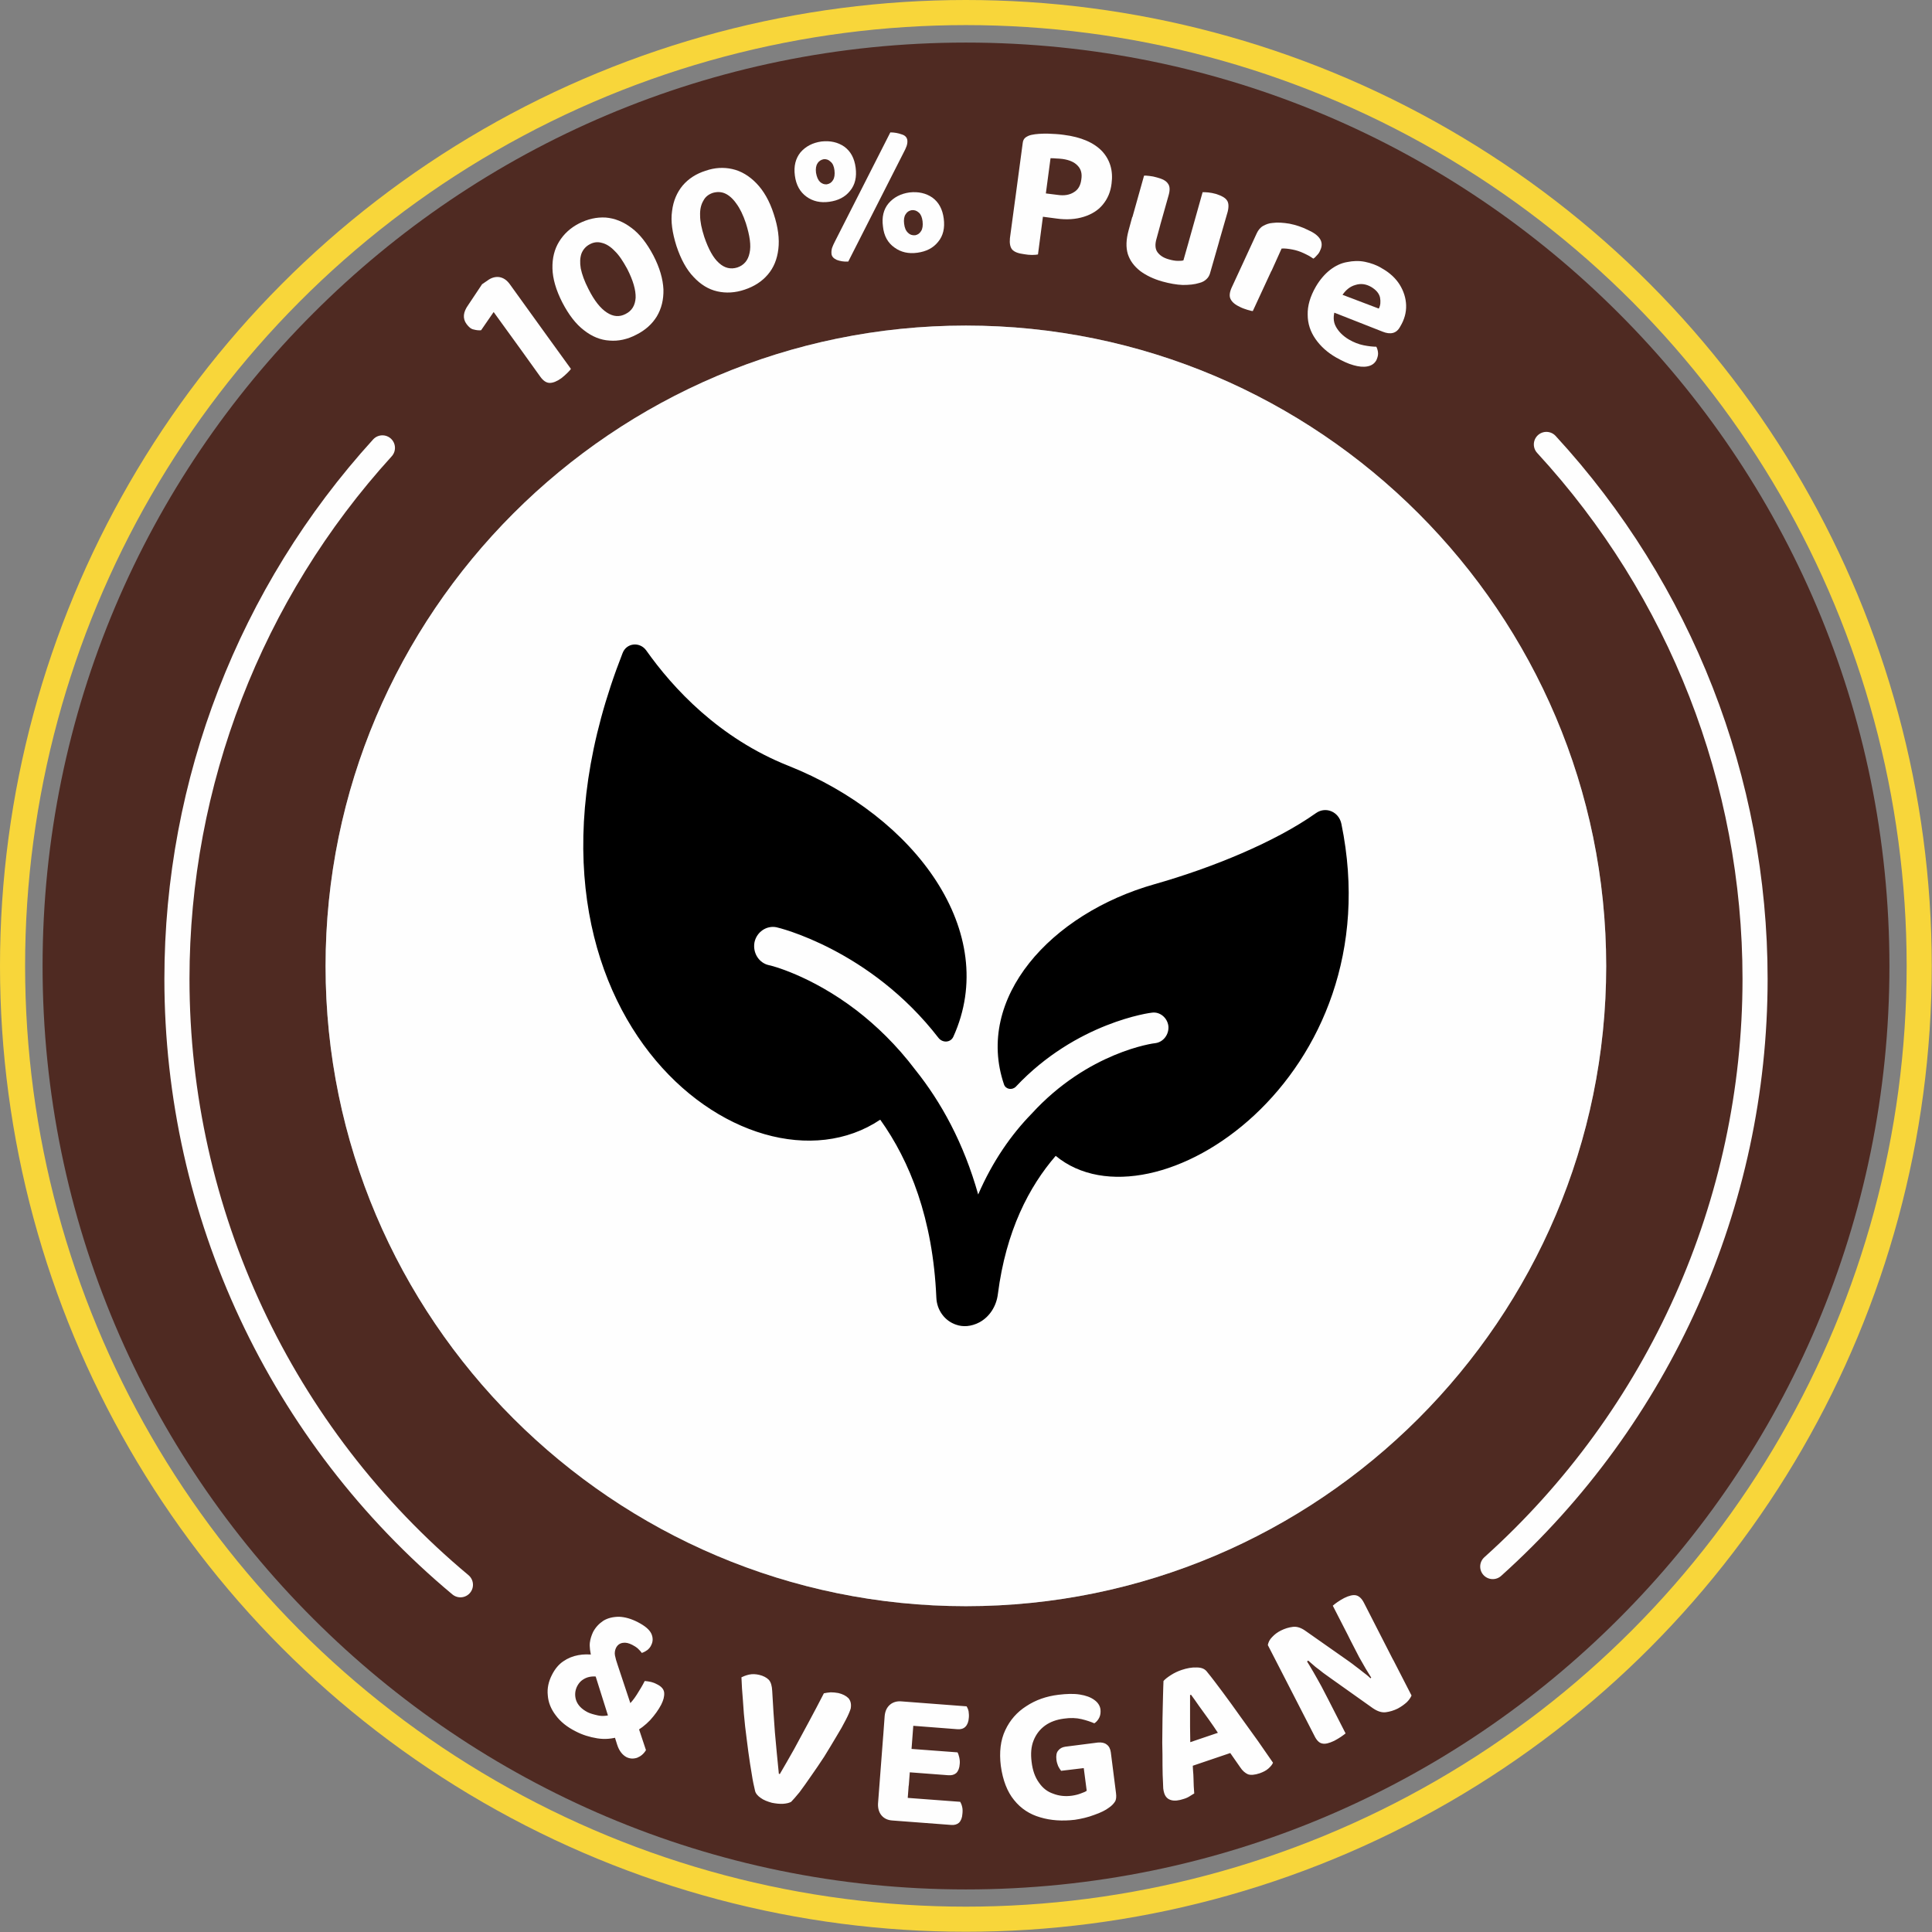
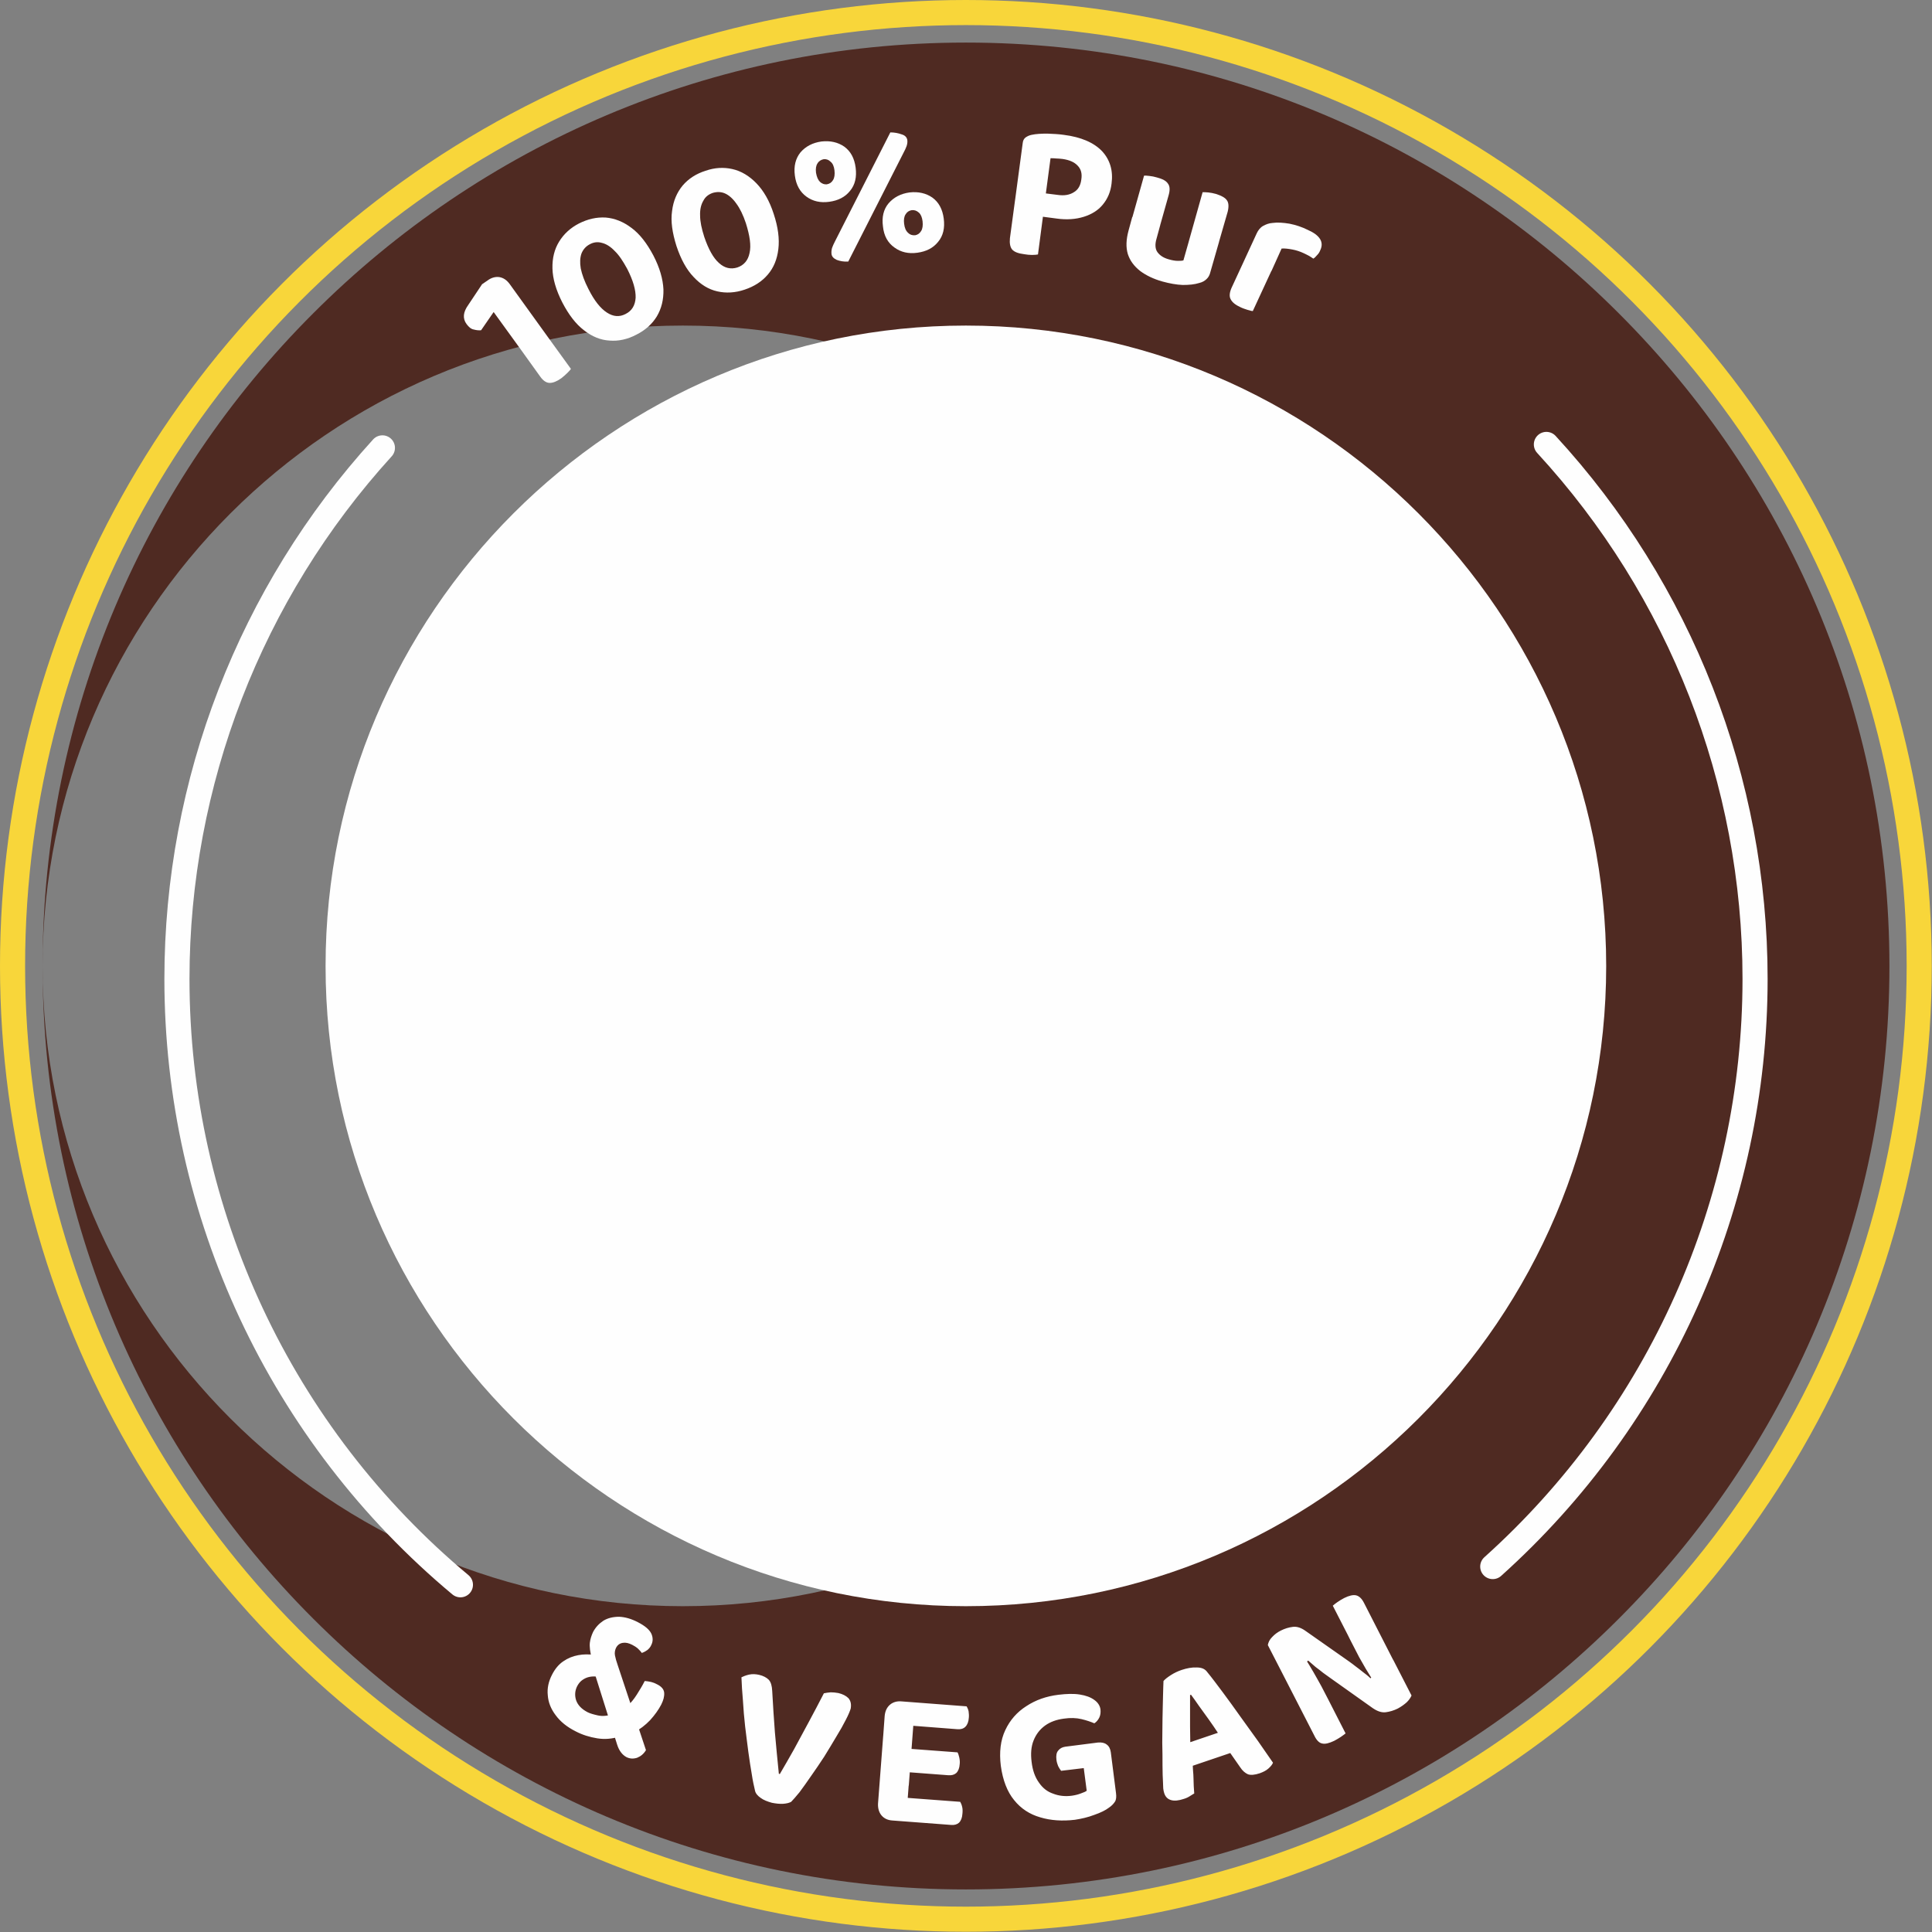
<svg xmlns="http://www.w3.org/2000/svg" viewBox="0 0 78.51 78.51" style="shape-rendering:geometricPrecision; text-rendering:geometricPrecision; image-rendering:optimizeQuality; fill-rule:evenodd; clip-rule:evenodd" height="614px" width="614px" xml:space="preserve">
  <rect x="0" y="0" width="78.51" height="78.51" fill="#808080" stroke="none" />
  <defs>
    <style type="text/css">       .str0 {stroke:#F8D63A;stroke-width:1.02;stroke-miterlimit:2.613}    .str1 {stroke:#FEFEFE;stroke-width:1.02;stroke-linecap:round;stroke-linejoin:round;stroke-miterlimit:2.613}    .fil0 {fill:none}    .fil4 {fill:none;fill-rule:nonzero}    .fil1 {fill:#4F2A22}    .fil2 {fill:#FEFEFE;fill-rule:nonzero}    .fil3 {fill:black;fill-rule:nonzero}     </style>
    <clipPath style="clip-rule:nonzero" id="id0">
-       <path d="M13.23 39.26c0,-14.35 11.68,-26.03 26.02,-26.03 14.35,0 26.02,11.68 26.02,26.03 0,14.34 -11.67,26.01 -26.02,26.01 -14.34,0 -26.02,-11.67 -26.02,-26.01z" />
-     </clipPath>
+       </clipPath>
  </defs>
  <g id="Layer_x0020_1">
    <circle r="38.74" cy="39.25" cx="39.25" class="fil0 str0" />
-     <path d="M1.73 39.26c0,-10.36 4.2,-19.74 11,-26.53 6.79,-6.8 16.17,-11 26.52,-11 10.36,0 19.74,4.2 26.53,11 6.8,6.79 11,16.17 11,26.53 0,10.35 -4.2,19.73 -11,26.52 -6.79,6.8 -16.17,11 -26.53,11 -10.35,0 -19.73,-4.21 -26.52,-11 -6.8,-6.79 -11,-16.17 -11,-26.52zm11.5 0c0,-14.35 11.68,-26.03 26.02,-26.03 14.35,0 26.02,11.68 26.02,26.03 0,14.34 -11.67,26.01 -26.02,26.01 -14.34,0 -26.02,-11.67 -26.02,-26.01z" class="fil1" />
+     <path d="M1.73 39.26c0,-10.36 4.2,-19.74 11,-26.53 6.79,-6.8 16.17,-11 26.52,-11 10.36,0 19.74,4.2 26.53,11 6.8,6.79 11,16.17 11,26.53 0,10.35 -4.2,19.73 -11,26.52 -6.79,6.8 -16.17,11 -26.53,11 -10.35,0 -19.73,-4.21 -26.52,-11 -6.8,-6.79 -11,-16.17 -11,-26.52zc0,-14.35 11.68,-26.03 26.02,-26.03 14.35,0 26.02,11.68 26.02,26.03 0,14.34 -11.67,26.01 -26.02,26.01 -14.34,0 -26.02,-11.67 -26.02,-26.01z" class="fil1" />
    <circle r="29.06" cy="39.25" cx="39.25" class="fil0" />
    <path d="M22.49 14.01l-0.96 0.7 -1.47 -2.03 -0.51 0.74c-0.09,0.01 -0.19,0 -0.3,-0.03 -0.11,-0.02 -0.2,-0.1 -0.29,-0.22 -0.17,-0.23 -0.14,-0.49 0.07,-0.78l0.56 -0.84 0.22 -0.15c0.16,-0.12 0.32,-0.16 0.48,-0.14 0.17,0.03 0.3,0.12 0.42,0.28l1.78 2.47zm-1.48 -0.02l0.96 -0.7 1.23 1.7c-0.03,0.05 -0.08,0.1 -0.15,0.17 -0.07,0.07 -0.15,0.14 -0.24,0.21 -0.18,0.13 -0.34,0.19 -0.47,0.19 -0.14,0 -0.27,-0.09 -0.39,-0.26l-0.94 -1.31z" class="fil2" />
    <path d="M25.49 10.93c-0.17,-0.31 -0.33,-0.56 -0.51,-0.73 -0.17,-0.18 -0.35,-0.29 -0.52,-0.33 -0.17,-0.05 -0.34,-0.03 -0.5,0.06 -0.15,0.08 -0.26,0.2 -0.33,0.37 -0.06,0.17 -0.07,0.37 -0.03,0.61 0.05,0.24 0.15,0.52 0.31,0.83 0.24,0.48 0.49,0.79 0.75,0.96 0.26,0.17 0.51,0.19 0.76,0.06 0.26,-0.13 0.39,-0.35 0.41,-0.66 0.01,-0.31 -0.1,-0.7 -0.34,-1.17zm0.37 2.67c-0.36,0.19 -0.73,0.27 -1.09,0.24 -0.36,-0.02 -0.71,-0.16 -1.04,-0.42 -0.33,-0.25 -0.62,-0.63 -0.88,-1.13 -0.26,-0.51 -0.39,-0.97 -0.4,-1.38 -0.01,-0.42 0.08,-0.78 0.27,-1.09 0.19,-0.31 0.46,-0.56 0.81,-0.74 0.36,-0.18 0.71,-0.26 1.08,-0.24 0.37,0.03 0.72,0.17 1.05,0.42 0.34,0.25 0.63,0.63 0.89,1.12 0.26,0.5 0.39,0.96 0.41,1.38 0.01,0.42 -0.08,0.78 -0.27,1.1 -0.19,0.31 -0.47,0.56 -0.83,0.74z" class="fil2" id="_1" />
    <path d="M30.31 9.07c-0.11,-0.33 -0.24,-0.6 -0.39,-0.8 -0.14,-0.2 -0.3,-0.34 -0.46,-0.41 -0.16,-0.07 -0.33,-0.07 -0.5,-0.02 -0.17,0.06 -0.3,0.16 -0.38,0.32 -0.09,0.15 -0.14,0.35 -0.13,0.6 0,0.24 0.06,0.53 0.17,0.87 0.17,0.5 0.37,0.86 0.6,1.06 0.23,0.21 0.48,0.26 0.74,0.18 0.27,-0.09 0.44,-0.29 0.5,-0.59 0.07,-0.3 0.01,-0.7 -0.15,-1.21zm-0.05 2.7c-0.38,0.13 -0.76,0.15 -1.11,0.07 -0.36,-0.08 -0.68,-0.28 -0.96,-0.58 -0.29,-0.3 -0.52,-0.72 -0.7,-1.26 -0.17,-0.54 -0.24,-1.01 -0.18,-1.42 0.05,-0.42 0.2,-0.76 0.43,-1.04 0.24,-0.28 0.55,-0.48 0.93,-0.6 0.37,-0.13 0.74,-0.15 1.09,-0.07 0.36,0.08 0.69,0.28 0.98,0.58 0.29,0.3 0.53,0.71 0.7,1.24 0.18,0.54 0.24,1.02 0.19,1.43 -0.05,0.42 -0.19,0.76 -0.43,1.04 -0.24,0.28 -0.55,0.48 -0.94,0.61z" class="fil2" id="_2" />
    <path d="M34.77 6.81c0.05,0.38 -0.02,0.7 -0.23,0.95 -0.2,0.25 -0.48,0.39 -0.84,0.44 -0.36,0.05 -0.67,-0.02 -0.93,-0.21 -0.26,-0.19 -0.42,-0.47 -0.47,-0.86 -0.05,-0.38 0.03,-0.69 0.23,-0.94 0.21,-0.24 0.49,-0.39 0.85,-0.44 0.36,-0.04 0.67,0.03 0.93,0.21 0.26,0.19 0.41,0.47 0.46,0.85zm-1.61 0.21c0.03,0.17 0.08,0.29 0.16,0.37 0.09,0.08 0.18,0.11 0.28,0.1 0.11,-0.02 0.19,-0.07 0.25,-0.17 0.06,-0.09 0.08,-0.23 0.06,-0.4 -0.02,-0.16 -0.07,-0.28 -0.16,-0.35 -0.08,-0.08 -0.17,-0.11 -0.28,-0.1 -0.1,0.02 -0.19,0.07 -0.25,0.17 -0.06,0.09 -0.08,0.22 -0.06,0.38zm0.77 2.79l2.25 -4.43c0.17,0 0.32,0.03 0.46,0.08 0.14,0.04 0.21,0.12 0.23,0.23 0.01,0.08 0,0.16 -0.03,0.25 -0.03,0.08 -0.07,0.17 -0.12,0.26l-2.25 4.43c-0.18,0.01 -0.34,-0.02 -0.47,-0.07 -0.13,-0.06 -0.2,-0.14 -0.21,-0.24 -0.01,-0.08 0,-0.16 0.02,-0.24 0.03,-0.09 0.07,-0.17 0.12,-0.27zm4.42 -0.93c0.05,0.38 -0.02,0.7 -0.23,0.95 -0.2,0.25 -0.48,0.39 -0.84,0.44 -0.36,0.05 -0.67,-0.02 -0.93,-0.21 -0.27,-0.19 -0.43,-0.47 -0.47,-0.86 -0.05,-0.37 0.02,-0.69 0.23,-0.94 0.21,-0.24 0.49,-0.39 0.85,-0.44 0.36,-0.04 0.67,0.03 0.93,0.21 0.26,0.19 0.41,0.47 0.46,0.85zm-1.61 0.21c0.02,0.17 0.07,0.29 0.16,0.37 0.08,0.08 0.18,0.11 0.29,0.1 0.1,-0.02 0.18,-0.07 0.24,-0.17 0.06,-0.09 0.08,-0.23 0.06,-0.4 -0.02,-0.16 -0.07,-0.28 -0.15,-0.35 -0.09,-0.08 -0.18,-0.11 -0.29,-0.1 -0.11,0.02 -0.19,0.07 -0.25,0.17 -0.06,0.09 -0.08,0.22 -0.06,0.38z" class="fil2" id="_3" />
    <path d="M42.5 7.86l0.48 0.06c0.27,0.04 0.49,0 0.66,-0.11 0.17,-0.1 0.27,-0.27 0.3,-0.51 0.04,-0.24 -0.01,-0.43 -0.15,-0.57 -0.13,-0.14 -0.33,-0.23 -0.61,-0.27 -0.1,-0.01 -0.18,-0.02 -0.26,-0.02 -0.08,-0.01 -0.15,-0.01 -0.23,-0.01l-0.19 1.43zm0.43 1.02l-1.75 -0.23 0.38 -2.84c0.01,-0.1 0.05,-0.17 0.11,-0.22 0.07,-0.05 0.15,-0.09 0.25,-0.11 0.18,-0.04 0.4,-0.05 0.64,-0.05 0.25,0.01 0.47,0.02 0.67,0.05 0.71,0.09 1.23,0.32 1.56,0.67 0.32,0.35 0.45,0.79 0.38,1.31 -0.04,0.34 -0.16,0.62 -0.36,0.86 -0.19,0.23 -0.45,0.39 -0.77,0.49 -0.32,0.1 -0.69,0.13 -1.11,0.07zm-1.68 -0.76l1.2 0.16 -0.27 2.06c-0.05,0.01 -0.13,0.02 -0.24,0.02 -0.1,0 -0.21,-0.01 -0.32,-0.03 -0.24,-0.03 -0.4,-0.09 -0.49,-0.19 -0.08,-0.1 -0.11,-0.25 -0.09,-0.46l0.21 -1.56z" class="fil2" id="_4" />
    <path d="M45.86 9.37l0.15 -0.55 1.14 0.32 -0.15 0.55c-0.07,0.23 -0.06,0.42 0.03,0.55 0.1,0.14 0.25,0.24 0.47,0.3 0.14,0.04 0.26,0.06 0.36,0.06 0.1,0 0.17,0 0.23,-0.02l0.31 -1.09 1.14 0.33 -0.35 1.22c-0.03,0.13 -0.08,0.23 -0.16,0.3 -0.07,0.07 -0.17,0.13 -0.3,0.16 -0.19,0.06 -0.41,0.08 -0.67,0.08 -0.25,-0.01 -0.53,-0.06 -0.82,-0.14 -0.36,-0.1 -0.67,-0.25 -0.91,-0.43 -0.24,-0.19 -0.41,-0.41 -0.5,-0.69 -0.08,-0.27 -0.07,-0.58 0.03,-0.95zm3.58 0.79l-1.14 -0.32 0.57 -2.03c0.06,0 0.13,0 0.23,0.01 0.1,0.01 0.2,0.03 0.31,0.06 0.22,0.07 0.37,0.15 0.44,0.25 0.08,0.1 0.09,0.26 0.04,0.47l-0.45 1.56zm-2.39 -0.67l-1.13 -0.32 0.57 -2.03c0.05,-0.01 0.12,0 0.22,0.01 0.1,0.01 0.2,0.03 0.3,0.06 0.23,0.06 0.38,0.14 0.45,0.25 0.08,0.1 0.09,0.26 0.03,0.47l-0.44 1.56z" class="fil2" id="_5" />
    <path d="M52.08 10.1l-0.41 0.91 -1.08 -0.49 0.48 -1.04c0.06,-0.13 0.15,-0.24 0.26,-0.3 0.11,-0.06 0.23,-0.11 0.38,-0.12 0.21,-0.03 0.44,-0.01 0.69,0.03 0.25,0.05 0.5,0.13 0.74,0.25 0.5,0.22 0.67,0.5 0.51,0.83 -0.03,0.08 -0.07,0.14 -0.13,0.2 -0.05,0.06 -0.1,0.11 -0.15,0.14 -0.05,-0.03 -0.1,-0.07 -0.17,-0.11 -0.07,-0.04 -0.14,-0.07 -0.22,-0.11 -0.15,-0.07 -0.3,-0.12 -0.46,-0.15 -0.16,-0.03 -0.31,-0.05 -0.44,-0.04zm-1.36 0.14l1.06 0.52 -0.87 1.88c-0.05,0 -0.12,-0.02 -0.22,-0.05 -0.09,-0.03 -0.19,-0.06 -0.29,-0.11 -0.2,-0.09 -0.33,-0.2 -0.39,-0.32 -0.06,-0.11 -0.05,-0.26 0.03,-0.45l0.68 -1.47z" class="fil2" id="_6" />
-     <path d="M53.8 12.54l0.36 -0.71 1.87 0.71c0.07,-0.13 0.08,-0.28 0.05,-0.45 -0.04,-0.17 -0.16,-0.31 -0.36,-0.43 -0.21,-0.12 -0.42,-0.15 -0.64,-0.08 -0.22,0.06 -0.41,0.21 -0.57,0.47l-0.24 0.49c-0.1,0.28 -0.1,0.53 0.02,0.74 0.11,0.2 0.29,0.38 0.53,0.52 0.19,0.11 0.39,0.19 0.59,0.23 0.2,0.04 0.38,0.06 0.52,0.06 0.04,0.08 0.07,0.18 0.07,0.28 0,0.09 -0.03,0.18 -0.07,0.27 -0.08,0.14 -0.2,0.22 -0.37,0.25 -0.16,0.03 -0.35,0.01 -0.56,-0.05 -0.22,-0.06 -0.45,-0.17 -0.7,-0.31 -0.35,-0.2 -0.63,-0.45 -0.84,-0.75 -0.21,-0.3 -0.32,-0.63 -0.32,-0.99 -0.01,-0.36 0.1,-0.74 0.33,-1.14 0.17,-0.29 0.37,-0.52 0.59,-0.69 0.21,-0.16 0.44,-0.27 0.68,-0.31 0.24,-0.05 0.49,-0.06 0.73,-0.01 0.24,0.05 0.47,0.13 0.68,0.26 0.32,0.18 0.56,0.4 0.73,0.67 0.16,0.26 0.25,0.54 0.26,0.83 0.01,0.3 -0.07,0.59 -0.24,0.87 -0.08,0.15 -0.18,0.23 -0.3,0.26 -0.12,0.03 -0.26,0.01 -0.41,-0.05l-2.39 -0.94z" class="fil2" id="_7" />
-     <circle r="34.32" cy="39.78" cx="39.25" class="fil0" />
    <path d="M25.75 70.41l-0.58 0.16c-0.29,0.09 -0.59,0.12 -0.9,0.07 -0.31,-0.05 -0.6,-0.14 -0.87,-0.28 -0.36,-0.18 -0.63,-0.4 -0.82,-0.66 -0.19,-0.25 -0.3,-0.52 -0.32,-0.81 -0.03,-0.28 0.03,-0.56 0.17,-0.83 0.12,-0.24 0.28,-0.43 0.46,-0.55 0.19,-0.13 0.39,-0.21 0.61,-0.25 0.21,-0.04 0.43,-0.04 0.64,-0.01l0.15 0.89c-0.1,-0.02 -0.21,-0.02 -0.32,0 -0.11,0.02 -0.2,0.06 -0.29,0.12 -0.09,0.06 -0.16,0.14 -0.22,0.25 -0.1,0.19 -0.11,0.39 -0.05,0.58 0.07,0.2 0.22,0.36 0.47,0.49 0.1,0.05 0.24,0.09 0.42,0.13 0.19,0.04 0.39,0.02 0.62,-0.06l0.57 -0.32c0.14,-0.12 0.27,-0.28 0.39,-0.47 0.12,-0.19 0.23,-0.37 0.32,-0.55 0.09,0.01 0.18,0.02 0.26,0.04 0.08,0.02 0.16,0.05 0.23,0.09 0.19,0.09 0.29,0.21 0.3,0.35 0.01,0.15 -0.03,0.3 -0.12,0.48 -0.11,0.21 -0.26,0.42 -0.45,0.63 -0.19,0.2 -0.41,0.37 -0.67,0.51zm-0.3 0.99c-0.16,-0.09 -0.29,-0.25 -0.37,-0.5l-0.98 -3.11 -0.05 -0.38c-0.07,-0.28 -0.1,-0.5 -0.08,-0.66 0.02,-0.16 0.07,-0.3 0.13,-0.43 0.1,-0.19 0.24,-0.34 0.42,-0.46 0.18,-0.11 0.4,-0.16 0.64,-0.16 0.24,0.01 0.49,0.08 0.76,0.22 0.29,0.15 0.47,0.3 0.55,0.47 0.07,0.16 0.07,0.32 -0.01,0.47 -0.03,0.07 -0.08,0.13 -0.15,0.19 -0.07,0.05 -0.14,0.09 -0.23,0.12 -0.04,-0.06 -0.1,-0.12 -0.16,-0.18 -0.07,-0.06 -0.15,-0.11 -0.23,-0.15 -0.14,-0.07 -0.26,-0.1 -0.38,-0.08 -0.13,0.02 -0.22,0.09 -0.28,0.21 -0.04,0.09 -0.06,0.19 -0.04,0.3 0.02,0.11 0.06,0.25 0.12,0.42l1.14 3.43c-0.09,0.15 -0.21,0.25 -0.36,0.31 -0.16,0.05 -0.3,0.04 -0.44,-0.03zm6.7 1.82c-0.07,0.04 -0.18,0.07 -0.32,0.08 -0.15,0.01 -0.3,-0.01 -0.46,-0.04 -0.18,-0.05 -0.34,-0.11 -0.46,-0.2 -0.13,-0.09 -0.21,-0.19 -0.23,-0.3 -0.04,-0.17 -0.09,-0.39 -0.13,-0.66 -0.05,-0.27 -0.09,-0.57 -0.14,-0.91 -0.04,-0.33 -0.09,-0.68 -0.13,-1.03 -0.04,-0.36 -0.07,-0.71 -0.09,-1.06 -0.03,-0.34 -0.05,-0.65 -0.06,-0.94 0.08,-0.04 0.18,-0.08 0.31,-0.11 0.14,-0.03 0.27,-0.02 0.41,0.01 0.17,0.04 0.3,0.11 0.39,0.2 0.09,0.1 0.13,0.25 0.14,0.45 0.03,0.58 0.07,1.15 0.11,1.69 0.05,0.55 0.1,1.11 0.16,1.68l0.04 0.01c0.18,-0.31 0.38,-0.65 0.58,-1.01 0.2,-0.37 0.4,-0.74 0.61,-1.13 0.21,-0.39 0.41,-0.77 0.6,-1.14 0.08,-0.02 0.18,-0.03 0.28,-0.04 0.1,0 0.2,0.01 0.31,0.03 0.17,0.04 0.31,0.11 0.41,0.21 0.09,0.11 0.12,0.24 0.09,0.42 -0.03,0.1 -0.09,0.25 -0.2,0.46 -0.1,0.2 -0.23,0.43 -0.39,0.69 -0.15,0.26 -0.32,0.53 -0.49,0.81 -0.18,0.27 -0.35,0.53 -0.53,0.78 -0.17,0.25 -0.33,0.47 -0.47,0.66 -0.15,0.18 -0.26,0.31 -0.34,0.39zm3.74 -2.68l1.18 0.09 -0.25 3.33c-0.05,0.01 -0.12,0.01 -0.22,0.02 -0.1,0.01 -0.21,0.01 -0.32,0 -0.2,-0.01 -0.35,-0.08 -0.46,-0.21 -0.1,-0.12 -0.15,-0.29 -0.14,-0.48l0.21 -2.75zm1.04 2.02l-1.18 -0.09 0.2 -2.74c0.02,-0.2 0.09,-0.35 0.22,-0.46 0.12,-0.1 0.28,-0.15 0.48,-0.13 0.11,0.01 0.21,0.02 0.31,0.05 0.1,0.02 0.17,0.04 0.22,0.05l-0.25 3.32zm-0.5 -0.58l0.07 -0.95 2.41 0.18c0.03,0.05 0.05,0.12 0.07,0.2 0.02,0.09 0.03,0.18 0.02,0.27 -0.01,0.17 -0.06,0.29 -0.14,0.37 -0.08,0.07 -0.19,0.1 -0.32,0.09l-2.11 -0.16zm-0.15 2l0.07 -0.96 2.67 0.2c0.03,0.05 0.06,0.12 0.08,0.21 0.02,0.08 0.02,0.18 0.01,0.27 -0.01,0.17 -0.06,0.29 -0.14,0.37 -0.08,0.07 -0.19,0.1 -0.31,0.09l-2.38 -0.18zm0.3 -3.89l0.07 -0.95 2.63 0.2c0.03,0.05 0.06,0.11 0.08,0.2 0.01,0.08 0.02,0.17 0.01,0.26 -0.01,0.17 -0.06,0.29 -0.14,0.37 -0.08,0.08 -0.19,0.11 -0.32,0.1l-2.33 -0.18zm8.56 1.12l0.21 1.65c0.02,0.15 0.01,0.27 -0.04,0.35 -0.05,0.08 -0.13,0.17 -0.25,0.25 -0.13,0.1 -0.33,0.2 -0.59,0.29 -0.26,0.1 -0.53,0.16 -0.79,0.2 -0.51,0.06 -0.98,0.03 -1.41,-0.1 -0.42,-0.12 -0.78,-0.35 -1.06,-0.7 -0.28,-0.34 -0.46,-0.81 -0.54,-1.39 -0.07,-0.56 -0.01,-1.05 0.18,-1.45 0.19,-0.41 0.48,-0.74 0.86,-0.98 0.38,-0.25 0.81,-0.4 1.3,-0.46 0.33,-0.04 0.62,-0.05 0.87,-0.01 0.25,0.04 0.44,0.11 0.59,0.22 0.14,0.1 0.23,0.23 0.25,0.39 0.01,0.12 0,0.23 -0.05,0.33 -0.05,0.1 -0.12,0.18 -0.2,0.23 -0.14,-0.06 -0.31,-0.12 -0.52,-0.17 -0.21,-0.05 -0.45,-0.06 -0.72,-0.02 -0.3,0.04 -0.55,0.13 -0.76,0.28 -0.22,0.16 -0.37,0.36 -0.47,0.61 -0.1,0.25 -0.12,0.54 -0.08,0.86 0.04,0.35 0.14,0.63 0.3,0.85 0.15,0.22 0.34,0.37 0.58,0.45 0.23,0.09 0.49,0.12 0.77,0.08 0.13,-0.02 0.25,-0.05 0.35,-0.09 0.11,-0.04 0.19,-0.07 0.24,-0.11l-0.12 -0.92 -0.92 0.11c-0.04,-0.05 -0.08,-0.11 -0.12,-0.19 -0.03,-0.08 -0.06,-0.16 -0.07,-0.26 -0.02,-0.16 0,-0.29 0.07,-0.37 0.07,-0.09 0.16,-0.14 0.29,-0.16l1.33 -0.17c0.15,-0.01 0.26,0.01 0.35,0.08 0.1,0.07 0.15,0.18 0.17,0.32zm3.26 -2.34l-0.04 0.01c0,0.18 0,0.38 0,0.6 0,0.22 0,0.45 0,0.69 0,0.24 0.01,0.47 0.01,0.71l0.1 0.73c0,0.1 0,0.21 0.01,0.33 0.01,0.11 0.02,0.23 0.02,0.34 0,0.11 0.01,0.21 0.01,0.31 0.01,0.1 0.01,0.2 0.02,0.29 -0.06,0.03 -0.11,0.07 -0.18,0.11 -0.06,0.04 -0.14,0.08 -0.24,0.11 -0.21,0.07 -0.38,0.09 -0.52,0.05 -0.14,-0.04 -0.23,-0.13 -0.28,-0.28 -0.02,-0.06 -0.03,-0.12 -0.04,-0.19 0,-0.08 -0.01,-0.16 -0.01,-0.25 -0.01,-0.18 -0.02,-0.42 -0.02,-0.7 0,-0.28 0,-0.58 -0.01,-0.91 0,-0.33 0.01,-0.65 0.01,-0.98 0.01,-0.32 0.01,-0.62 0.02,-0.89 0.01,-0.27 0.01,-0.48 0.02,-0.64 0.06,-0.07 0.16,-0.15 0.3,-0.24 0.14,-0.09 0.29,-0.16 0.44,-0.21 0.21,-0.07 0.42,-0.11 0.61,-0.1 0.2,0 0.34,0.06 0.43,0.19 0.19,0.23 0.39,0.5 0.63,0.82 0.23,0.31 0.47,0.64 0.71,0.98 0.25,0.35 0.49,0.68 0.72,1 0.23,0.33 0.43,0.62 0.61,0.88 -0.03,0.08 -0.1,0.16 -0.19,0.24 -0.09,0.08 -0.21,0.14 -0.35,0.19 -0.21,0.07 -0.37,0.08 -0.48,0.04 -0.11,-0.05 -0.22,-0.14 -0.31,-0.28l-0.53 -0.76 -0.35 -0.6c-0.14,-0.21 -0.27,-0.41 -0.41,-0.6 -0.14,-0.19 -0.27,-0.37 -0.39,-0.54 -0.12,-0.17 -0.22,-0.32 -0.32,-0.45zm-0.39 3.04l0.14 -1.04 1.77 -0.6 0.45 0.84 -2.36 0.8zm4.05 -4.01l0.97 -0.52c0.12,0.19 0.24,0.39 0.35,0.58 0.11,0.2 0.22,0.38 0.32,0.57 0.09,0.18 0.19,0.36 0.28,0.54l0.7 1.37c-0.04,0.03 -0.1,0.08 -0.19,0.14 -0.08,0.05 -0.17,0.11 -0.27,0.16 -0.21,0.1 -0.37,0.14 -0.49,0.11 -0.12,-0.02 -0.23,-0.13 -0.32,-0.32l-1.35 -2.63zm4.72 -0.12l-0.98 0.52c-0.21,-0.33 -0.4,-0.65 -0.57,-0.96 -0.16,-0.32 -0.32,-0.61 -0.46,-0.9l-0.61 -1.19c0.04,-0.04 0.1,-0.08 0.18,-0.14 0.09,-0.06 0.18,-0.12 0.28,-0.17 0.2,-0.1 0.37,-0.14 0.49,-0.11 0.12,0.03 0.23,0.13 0.32,0.31l1.35 2.64zm-0.17 -0.34l0.75 1.46c-0.04,0.09 -0.1,0.18 -0.19,0.27 -0.1,0.09 -0.22,0.18 -0.37,0.26 -0.16,0.08 -0.33,0.13 -0.49,0.15 -0.17,0.02 -0.34,-0.04 -0.53,-0.17l-1.69 -1.2c-0.11,-0.08 -0.21,-0.15 -0.32,-0.23 -0.1,-0.08 -0.2,-0.16 -0.31,-0.24 -0.1,-0.09 -0.2,-0.17 -0.3,-0.26l-0.92 0.77 -0.72 -1.4c0.02,-0.11 0.07,-0.22 0.17,-0.32 0.1,-0.11 0.22,-0.2 0.36,-0.27 0.16,-0.08 0.32,-0.13 0.49,-0.15 0.17,-0.02 0.34,0.04 0.52,0.17l1.71 1.2c0.1,0.07 0.21,0.15 0.31,0.23 0.11,0.08 0.21,0.16 0.31,0.24 0.11,0.08 0.21,0.16 0.3,0.25l0.92 -0.76z" class="fil2" />
    <path d="M13.23 39.26c0,-14.35 11.68,-26.03 26.02,-26.03 14.35,0 26.02,11.68 26.02,26.03 0,14.34 -11.67,26.01 -26.02,26.01 -14.34,0 -26.02,-11.67 -26.02,-26.01z" class="fil2" />
    <g style="clip-path:url(#id0)">
      <g id="_2292251539088">
-         <path d="M42.9 46.97c-1.08,1.25 -2.02,3.04 -2.35,5.62 -0.06,0.49 -0.34,0.93 -0.76,1.15 -0.33,0.17 -0.66,0.19 -0.94,0.09 -0.45,-0.15 -0.78,-0.58 -0.8,-1.1 -0.14,-3.22 -1.08,-5.55 -2.28,-7.23 -5.39,3.61 -16.12,-4.54 -10.47,-18.96 0.16,-0.42 0.7,-0.47 0.96,-0.11 1.09,1.54 2.96,3.57 5.78,4.69 5.18,2.06 8.62,6.78 6.7,11.01 -0.11,0.24 -0.43,0.26 -0.6,0.05 -2.78,-3.6 -6.53,-4.49 -6.59,-4.5 -0.4,-0.08 -0.8,0.19 -0.89,0.61 -0.08,0.43 0.18,0.84 0.58,0.93 0.04,0 1.69,0.4 3.57,1.84 0.79,0.61 1.62,1.4 2.39,2.42 1.04,1.3 1.96,2.96 2.55,5.06 0.59,-1.36 1.35,-2.44 2.17,-3.28 2.3,-2.52 4.98,-2.87 5.03,-2.87 0.32,-0.04 0.56,-0.35 0.53,-0.69 -0.04,-0.34 -0.34,-0.59 -0.66,-0.55 -0.05,0 -3.08,0.39 -5.54,3.01 -0.15,0.15 -0.41,0.11 -0.48,-0.09 -1.19,-3.5 1.88,-6.94 6.12,-8.14 2.36,-0.67 4.91,-1.72 6.56,-2.89 0.4,-0.28 0.93,-0.05 1.03,0.44 2.12,10.31 -7.67,16.75 -11.61,13.49z" class="fil3" id="_1_0" />
-       </g>
+         </g>
    </g>
-     <path d="M13.23 39.26c0,-14.35 11.68,-26.03 26.02,-26.03 14.35,0 26.02,11.68 26.02,26.03 0,14.34 -11.67,26.01 -26.02,26.01 -14.34,0 -26.02,-11.67 -26.02,-26.01z" class="fil4" />
    <path d="M62.84 18.06c5.45,5.92 8.48,13.67 8.48,21.72 0,9.11 -3.88,17.79 -10.66,23.88" class="fil0 str1" />
    <path d="M18.71 64.4c-7.3,-6.09 -11.52,-15.11 -11.52,-24.62 0,-7.98 2.98,-15.68 8.35,-21.58" class="fil0 str1" />
  </g>
</svg>